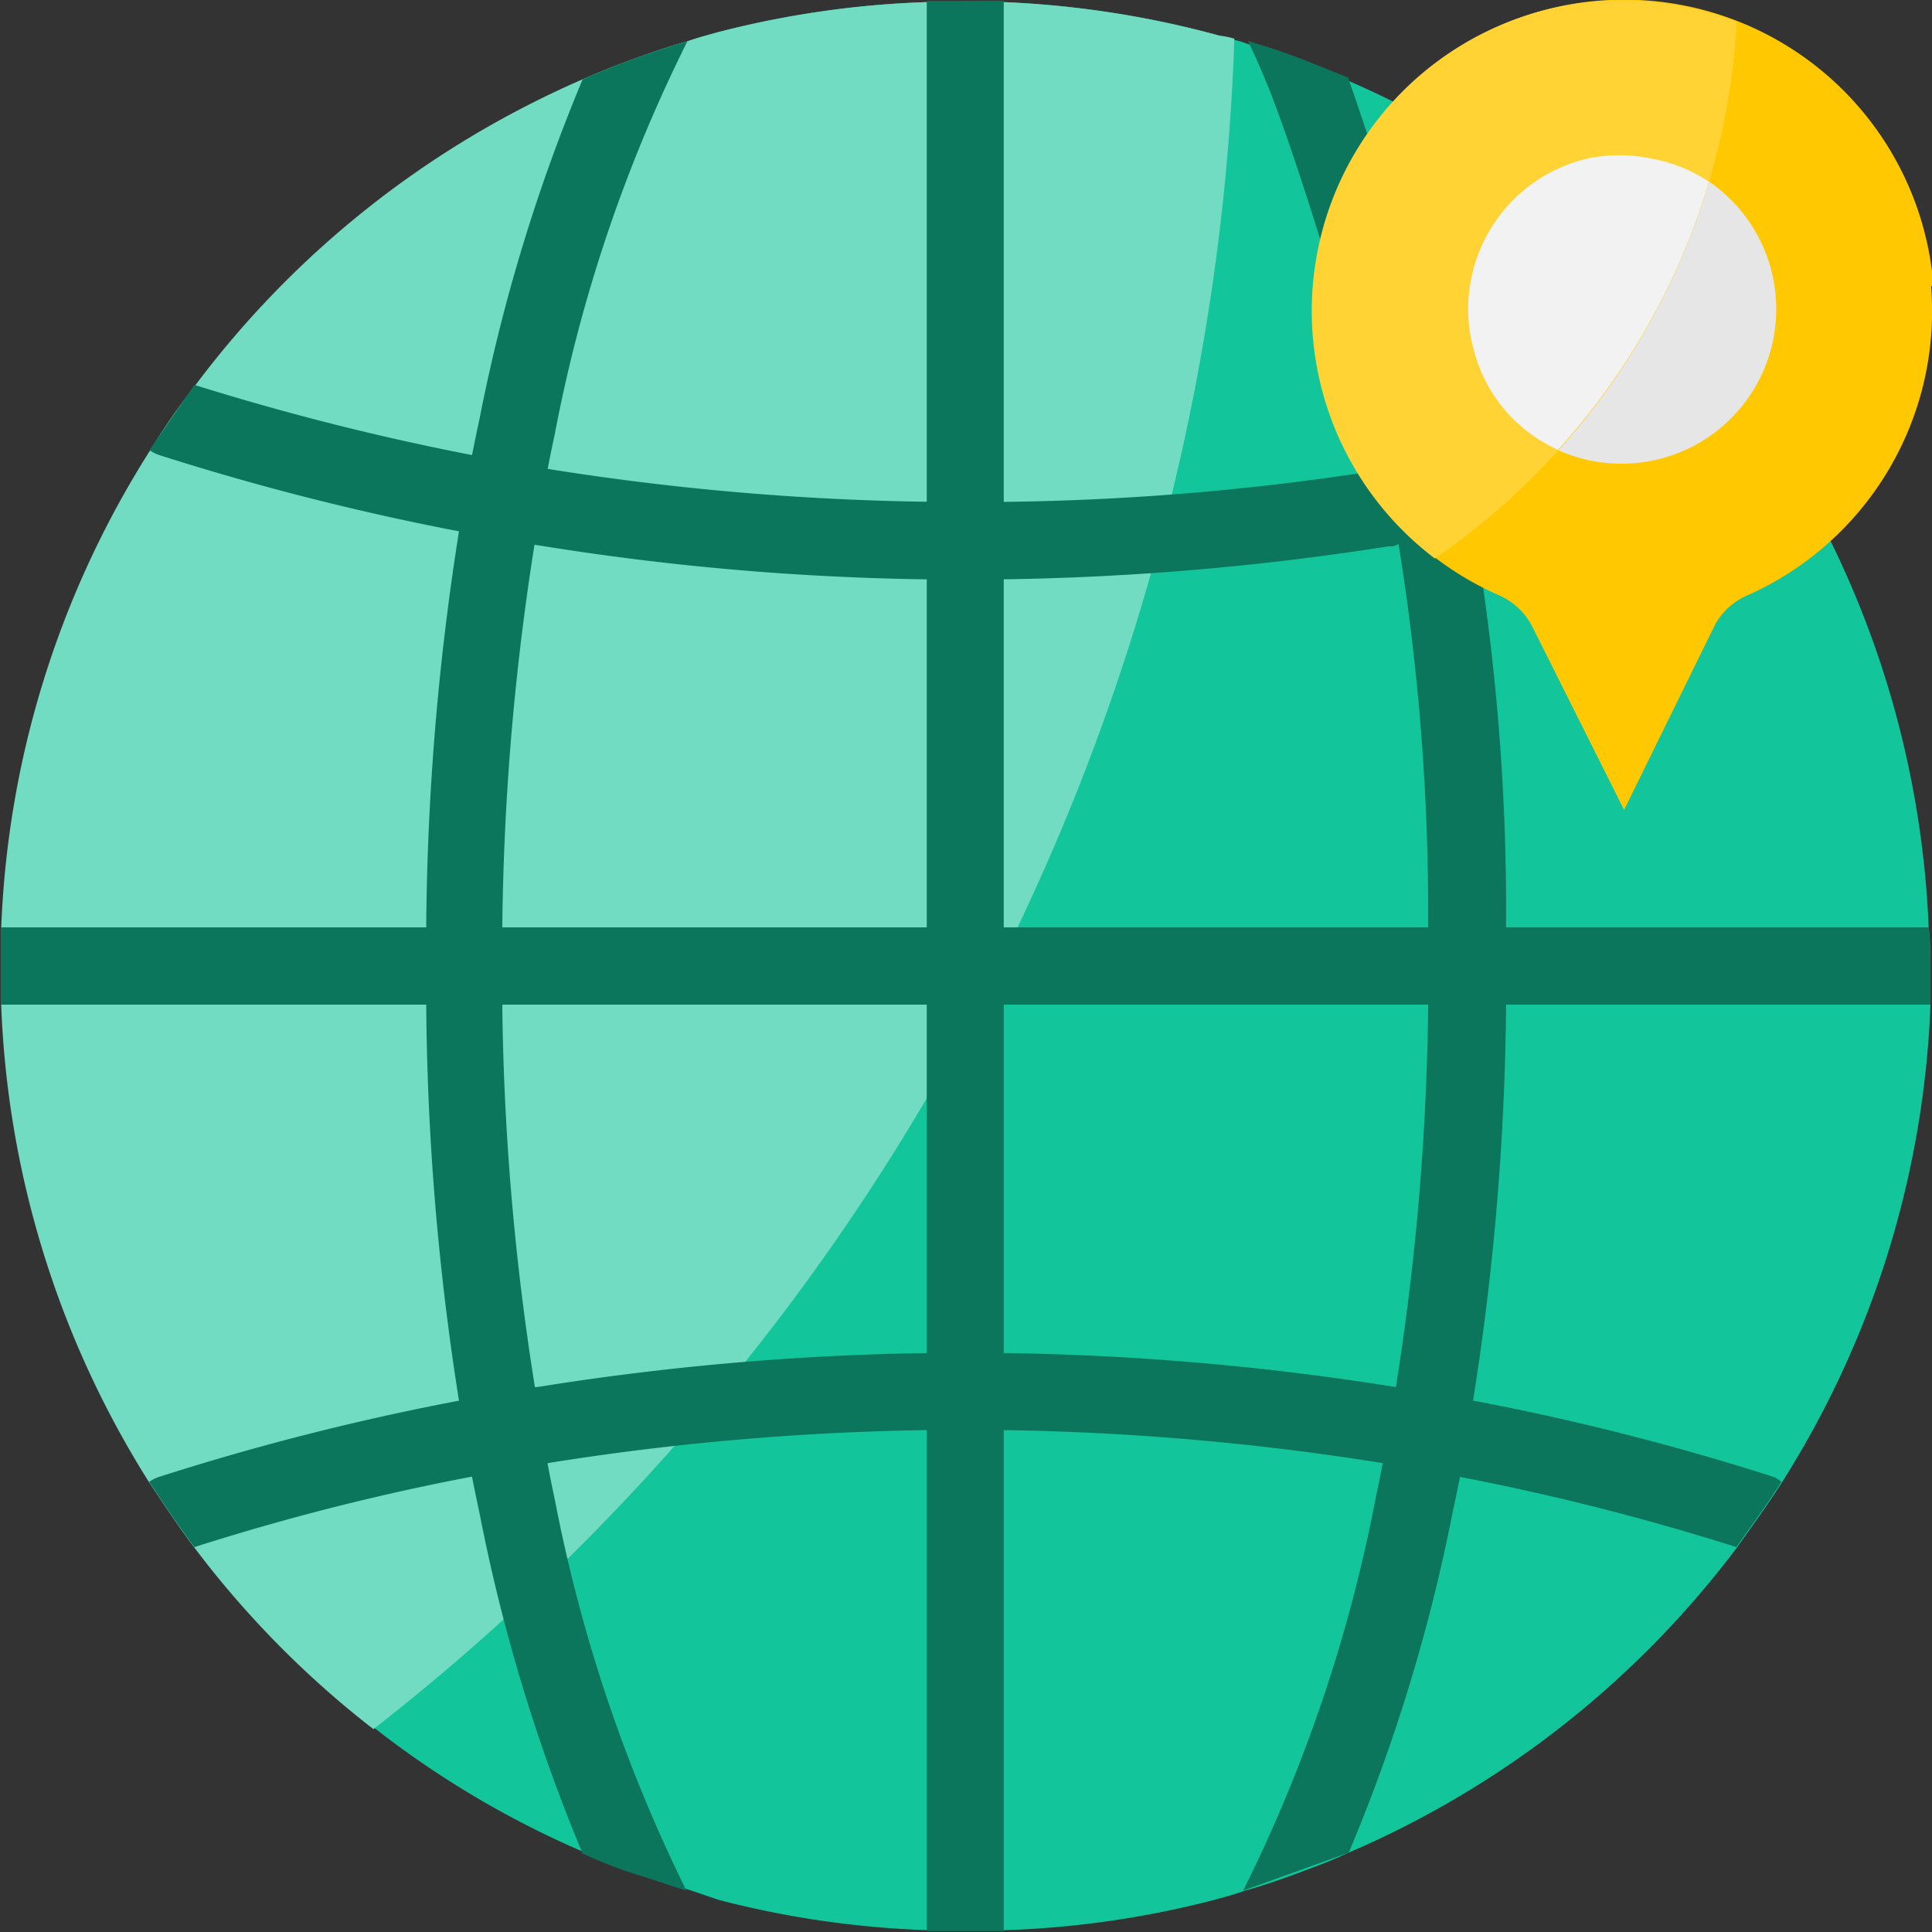
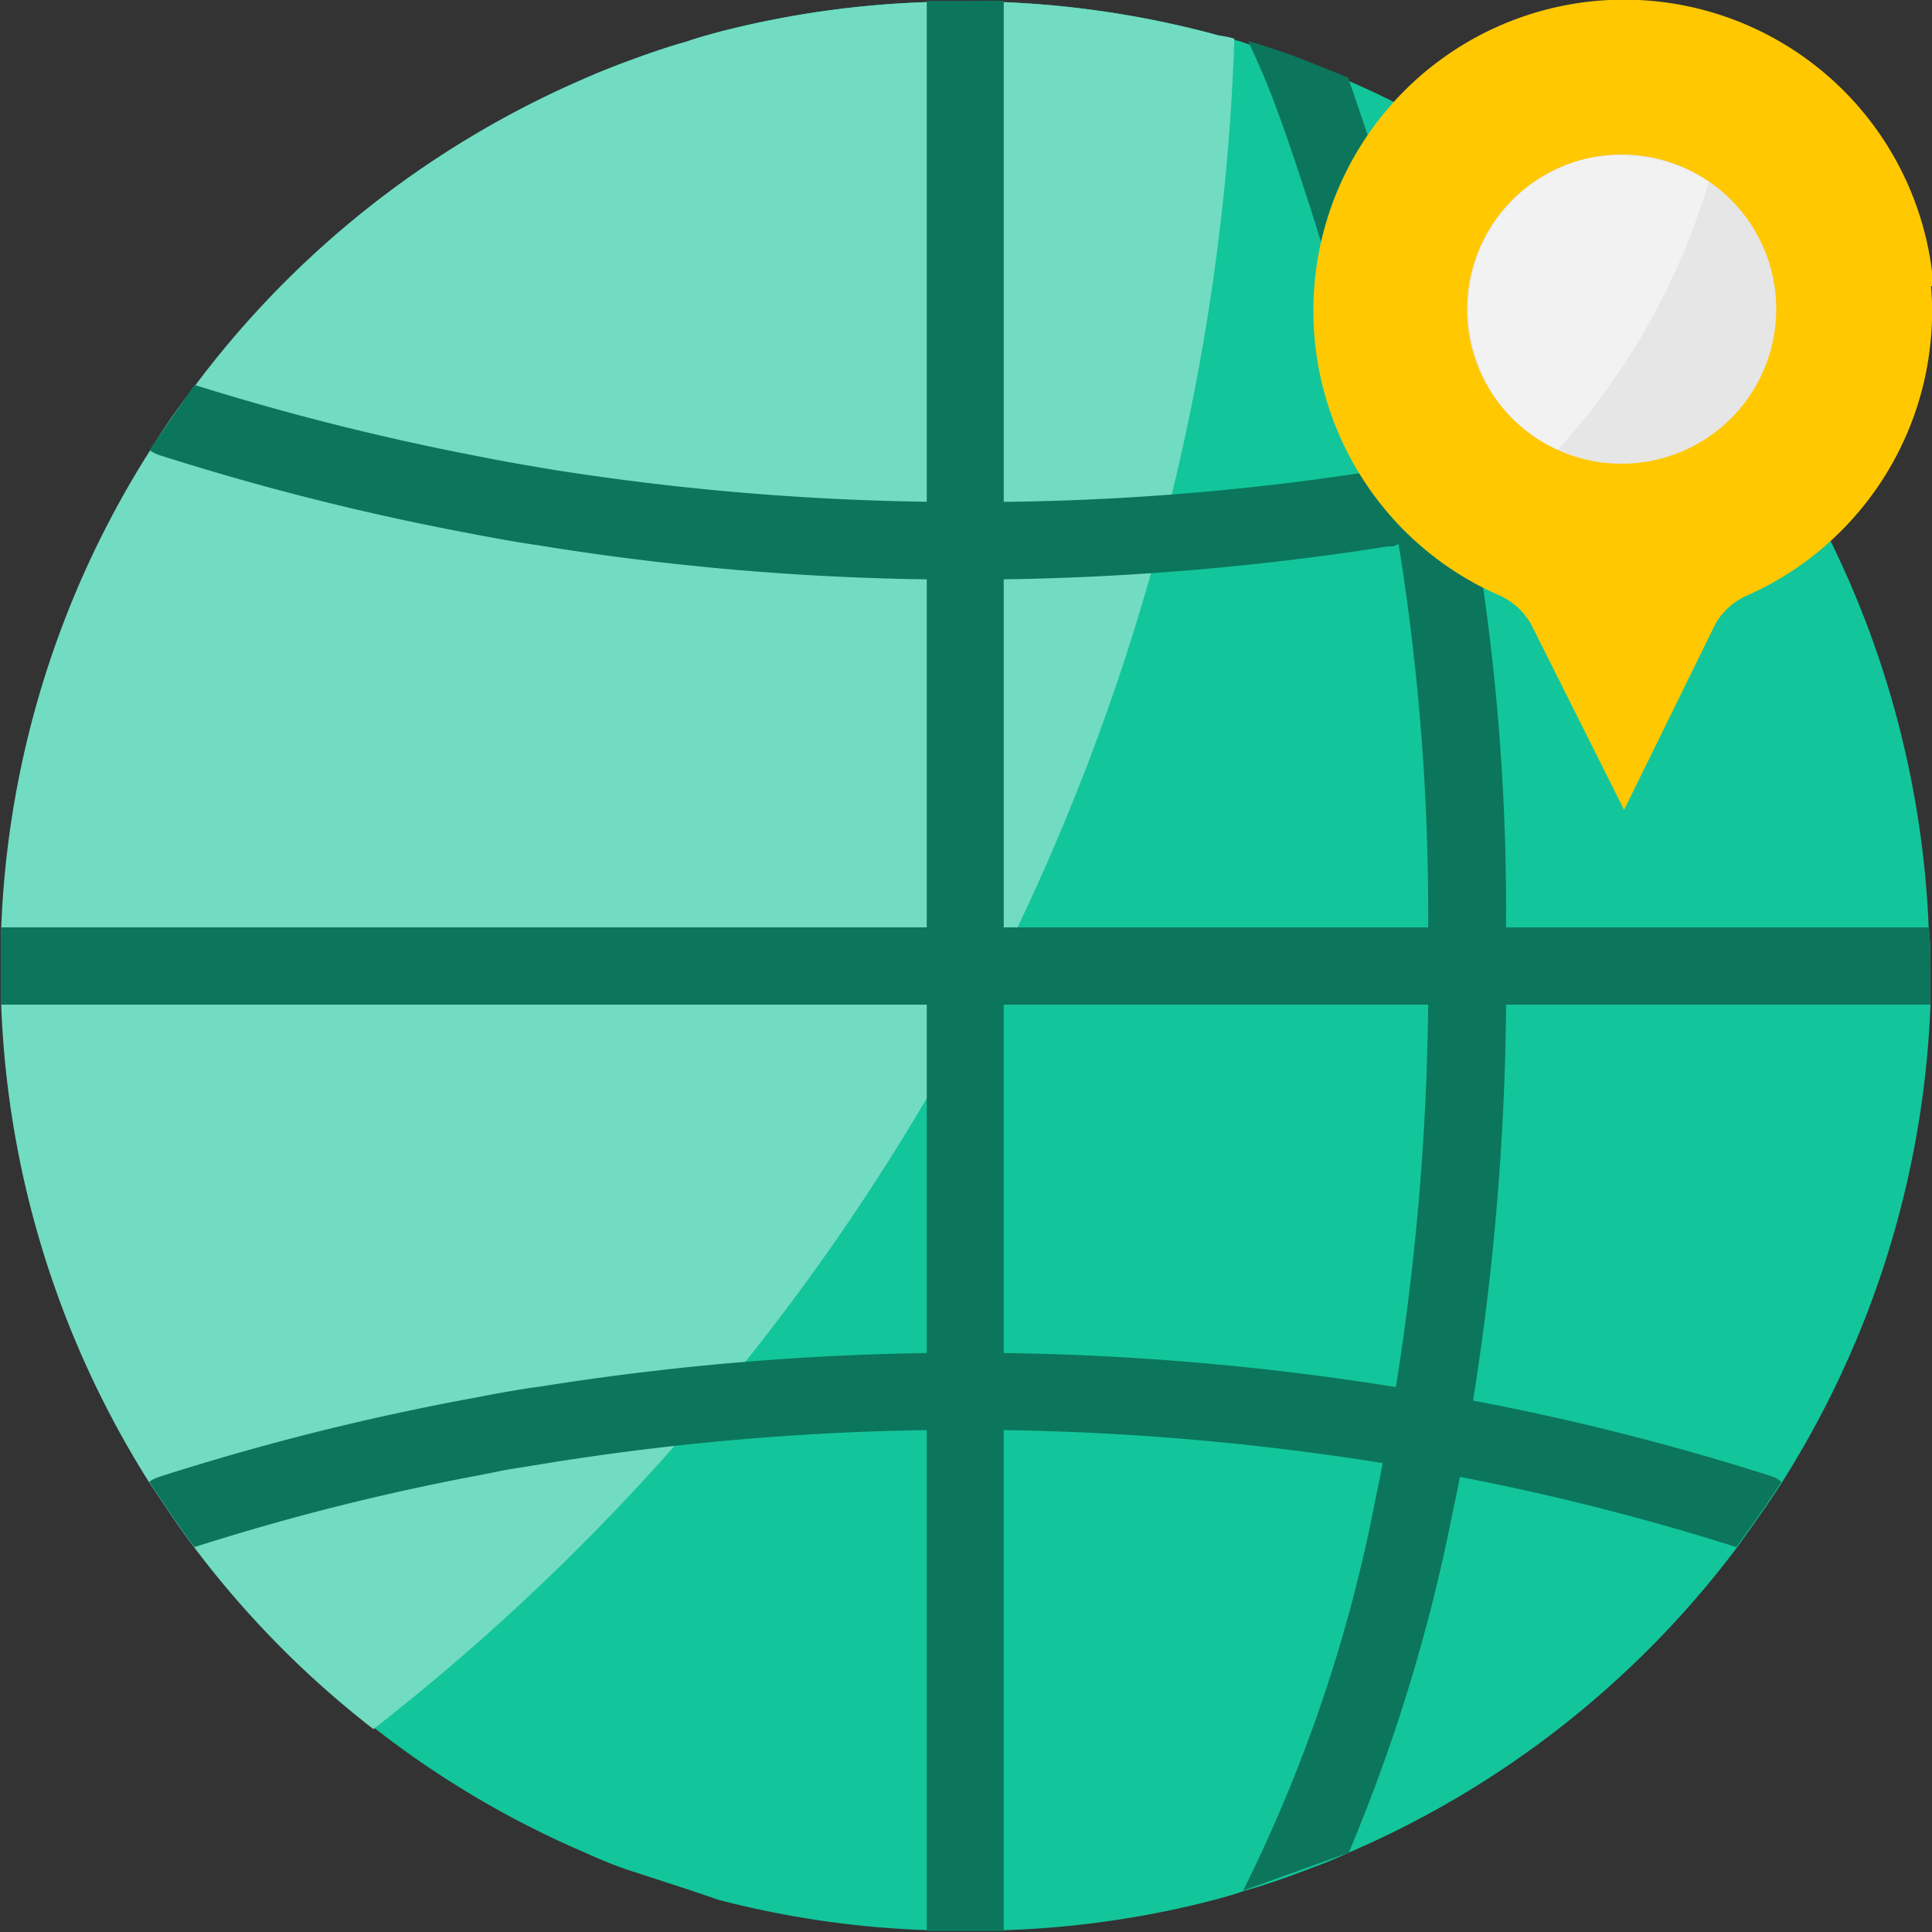
<svg xmlns="http://www.w3.org/2000/svg" id="Layer_1" data-name="Layer 1" viewBox="0 0 64 64">
  <rect x="0" y="0" width="64" height="64" fill="#333333" stroke="none" />
  <defs>
    <style>.cls-1{fill:#13c59a;}.cls-2{fill:#71dcc2;}.cls-3{fill:#0b765c;}.cls-4{fill:#ffc801;}.cls-5{fill:#e6e6e6;}.cls-6{fill:#ffd334;}.cls-7{fill:#f2f2f2;}</style>
  </defs>
  <path class="cls-1" d="M992.06,540.37c0,.42,0,.86,0,1.28a31.84,31.84,0,0,1-4.91,15.81c-.47.74-1,1.47-1.49,2.16a31.81,31.81,0,0,1-12.87,10.12c-.45.21-.9.39-1.34.55-.71.27-1.41.52-2.13.72-.33.12-.67.21-1,.3a31.7,31.7,0,0,1-6.92,1l-1.27,0c-.43,0-.86,0-1.28,0a31.7,31.7,0,0,1-6.92-1l-1-.34-2.09-.68c-.45-.16-.9-.34-1.35-.55a31.31,31.31,0,0,1-6.94-4.1,31.84,31.84,0,0,1-5.92-6c-.53-.69-1-1.42-1.5-2.16a31.84,31.84,0,0,1-4.91-15.81c0-.42,0-.86,0-1.28s0-.86,0-1.28a31.72,31.72,0,0,1,4.92-15.81,22.28,22.28,0,0,1,1.49-2.15A31.85,31.85,0,0,1,947.41,511c.45-.2.9-.38,1.35-.55.7-.26,1.4-.51,2.12-.71.33-.12.68-.21,1-.3a31.7,31.7,0,0,1,6.92-1c.42,0,.85,0,1.28,0s.85,0,1.27,0a32,32,0,0,1,7.15,1.11,2.9,2.9,0,0,1,.48.14,2.23,2.23,0,0,1,.44.13h0a21,21,0,0,1,2.15.74l1.17.47A32,32,0,0,1,992,539.09C992.05,539.51,992.06,540,992.06,540.37Z" transform="translate(-928.11 -508.37)" />
  <path class="cls-2" d="M969,509.65a74.16,74.16,0,0,1-28.52,56,31.84,31.84,0,0,1-5.92-6c-.53-.69-1-1.42-1.5-2.16a31.84,31.84,0,0,1-4.91-15.81c0-.42,0-.86,0-1.28s0-.86,0-1.28a31.72,31.72,0,0,1,4.92-15.81,22.28,22.28,0,0,1,1.49-2.15A31.85,31.85,0,0,1,947.41,511c.45-.2.9-.38,1.35-.55.7-.26,1.4-.51,2.12-.71.33-.12.68-.21,1-.3a31.7,31.7,0,0,1,6.92-1c.42,0,.85,0,1.28,0s.85,0,1.27,0a32,32,0,0,1,7.15,1.11A2.9,2.9,0,0,1,969,509.65Z" transform="translate(-928.11 -508.37)" />
  <path class="cls-3" d="M933.06,523.28a1.3,1.3,0,0,0,.31.16,85.83,85.83,0,0,0,10.1,2.56c.83.16,1.68.32,2.51.44a87.66,87.66,0,0,0,14.11,1.13,90,90,0,0,0,14-1.1l.16,0a1.35,1.35,0,0,0,.72-.55,1.29,1.29,0,0,0-.33-1.72,1.31,1.31,0,0,0-1-.23h0A85.51,85.51,0,0,1,960.09,525a87.19,87.19,0,0,1-13.6-1.06c-.84-.14-1.67-.28-2.51-.45a85,85,0,0,1-9.43-2.37Z" transform="translate(-928.11 -508.37)" />
  <path class="cls-3" d="M987.12,557.46c-.47.74-1,1.47-1.49,2.16a81,81,0,0,0-9.44-2.38c-.3-.07-.6-.13-.91-.18l-1.6-.26a87.3,87.3,0,0,0-27.19,0l-1.61.26-.9.18a78.39,78.39,0,0,0-9.43,2.38c-.53-.69-1-1.42-1.5-2.16a1.14,1.14,0,0,1,.31-.16,83.59,83.59,0,0,1,10.11-2.56l1-.19c.51-.09,1-.18,1.55-.25a89.57,89.57,0,0,1,28.21,0c.51.07,1,.16,1.54.25l1,.19a83.59,83.59,0,0,1,10.11,2.56A1.14,1.14,0,0,1,987.12,557.46Z" transform="translate(-928.11 -508.37)" />
  <path class="cls-3" d="M961.36,508.4v63.94l-1.27,0c-.43,0-.86,0-1.28,0V508.4c.42,0,.85,0,1.28,0S960.94,508.38,961.36,508.4Z" transform="translate(-928.11 -508.37)" />
  <path class="cls-3" d="M992.06,540.37c0,.42,0,.86,0,1.28H928.14c0-.42,0-.86,0-1.28s0-.86,0-1.28H992C992.05,539.51,992.06,540,992.06,540.37Z" transform="translate(-928.11 -508.37)" />
  <path class="cls-3" d="M978,540.37c0,.46,0,.92,0,1.38a87.43,87.43,0,0,1-1.27,14.08c-.14.91-.32,1.81-.51,2.69a57.72,57.72,0,0,1-3.43,11.22L969.29,571a50.32,50.32,0,0,0,4.39-13c.19-.89.36-1.78.51-2.71a85.94,85.94,0,0,0,1.23-13.59c0-.46,0-.92,0-1.38s0-.92,0-1.38a76.65,76.65,0,0,0-1.16-13.61q-.21-1.08-.45-2.1c0-.18-.09-.38-.15-.59-.73-2.93-2.28-8-3.21-10.53a24.91,24.91,0,0,0-1-2.38,21,21,0,0,1,2.15.74l1.17.47a1.42,1.42,0,0,1,.05.16c1,2.84,2.77,8.51,3.47,11.44A75.36,75.36,0,0,1,978,539C978,539.45,978,539.9,978,540.37Z" transform="translate(-928.11 -508.37)" />
-   <path class="cls-3" d="M946.49,558.05A50.87,50.87,0,0,0,950.85,571l-2.1-.68c-.44-.16-.89-.34-1.34-.55A57.72,57.72,0,0,1,944,558.52c-.19-.88-.37-1.78-.51-2.69a87.42,87.42,0,0,1-1.26-14.08c0-.46,0-.92,0-1.38s0-.92,0-1.38a87.42,87.42,0,0,1,1.26-14.08c.14-.91.32-1.81.51-2.69A58,58,0,0,1,947.41,511c.45-.2.9-.38,1.34-.55.71-.26,1.41-.51,2.13-.71a50,50,0,0,0-4.39,13c-.19.88-.36,1.78-.51,2.68a86.17,86.17,0,0,0-1.23,13.6c0,.46,0,.92,0,1.38s0,.92,0,1.38A85.94,85.94,0,0,0,946,555.34C946.13,556.27,946.3,557.16,946.49,558.05Z" transform="translate(-928.11 -508.37)" />
  <path class="cls-4" d="M992.08,517.85A10.3,10.3,0,0,1,986,528.09a2.22,2.22,0,0,0-1.09,1l-3,6.11-3.06-6.11a2.25,2.25,0,0,0-1.08-1,10.24,10.24,0,0,1-4.18-3.36,10.31,10.31,0,0,1,2.35-14.46,10.28,10.28,0,0,1,16.22,7.58Z" transform="translate(-928.11 -508.37)" />
  <path class="cls-5" d="M981.83,523.73a5.12,5.12,0,1,0-5.12-5.12A5.11,5.11,0,0,0,981.83,523.73Z" transform="translate(-928.11 -508.37)" />
-   <path class="cls-6" d="M985.64,509.1a23.06,23.06,0,0,1-10,17.77,10.29,10.29,0,0,1,10-17.77Z" transform="translate(-928.11 -508.37)" />
  <path class="cls-7" d="M984.72,514.39a23,23,0,0,1-5,8.88A5.11,5.11,0,0,1,978,522,5,5,0,0,1,977,520.2a5.13,5.13,0,0,1,.4-4.1,5.17,5.17,0,0,1,1.39-1.59,5.22,5.22,0,0,1,1.91-.89,5.13,5.13,0,0,1,2.1,0A5,5,0,0,1,984.72,514.39Z" transform="translate(-928.11 -508.37)" />
</svg>